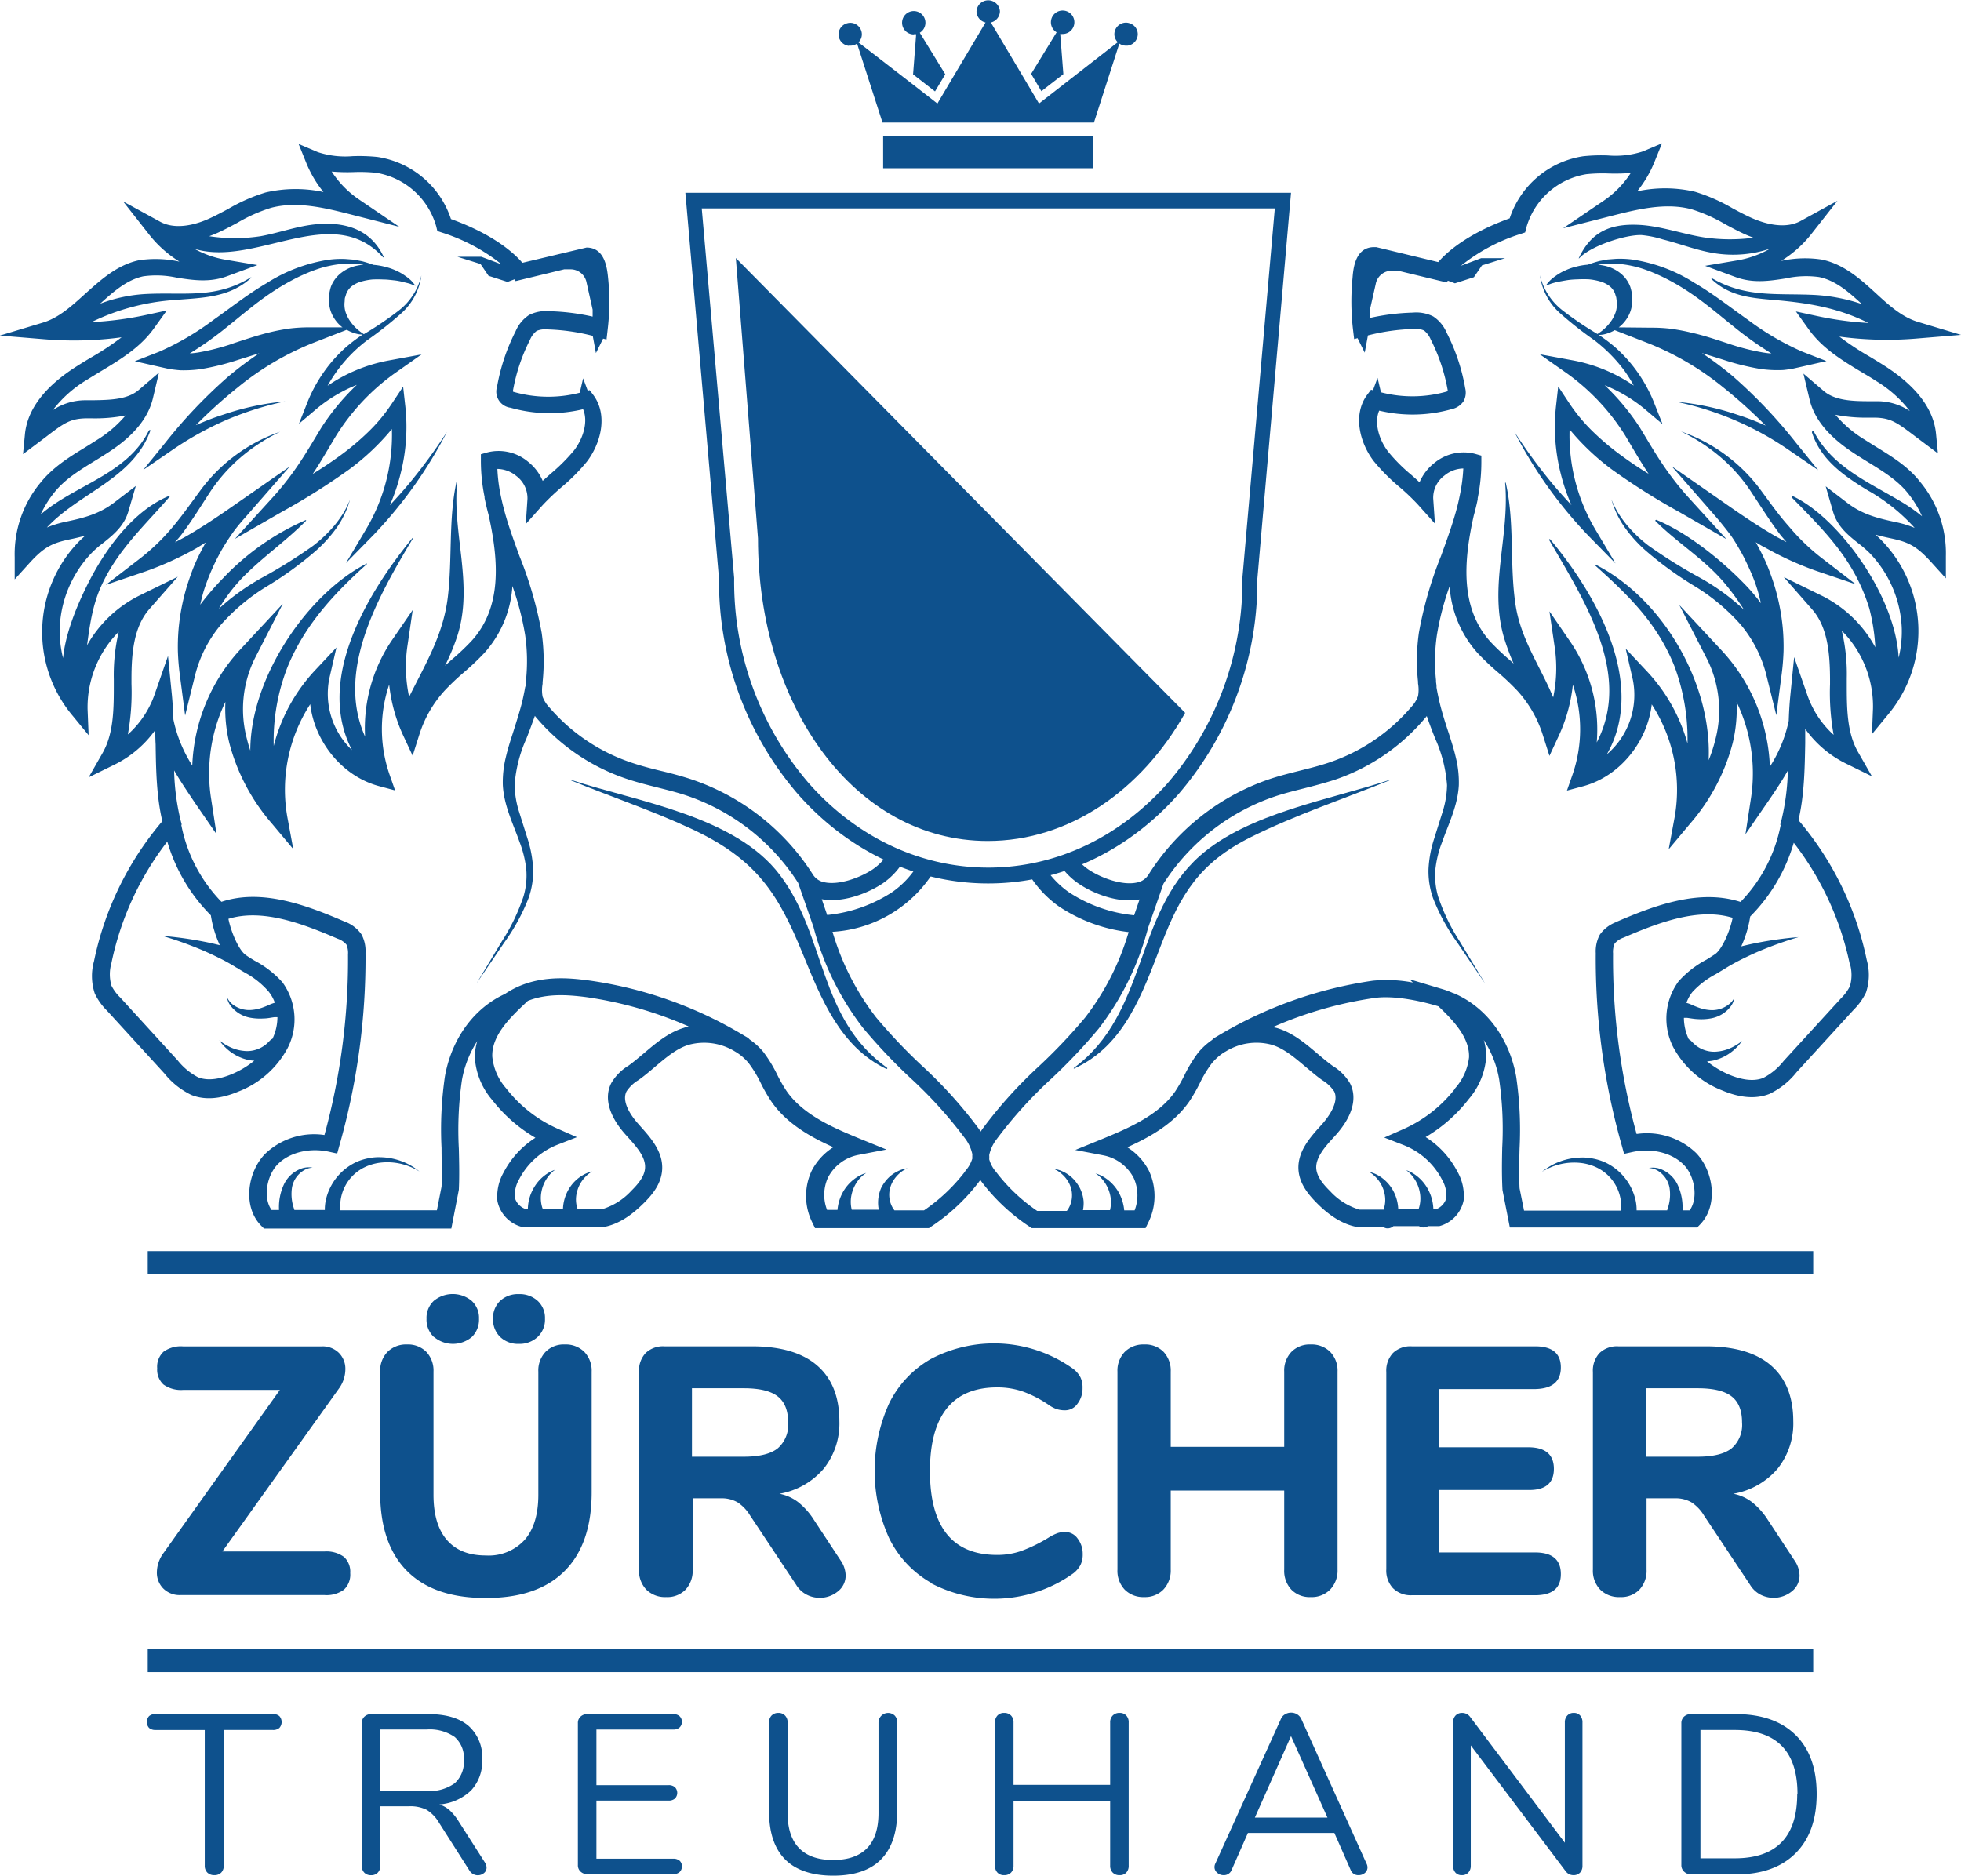
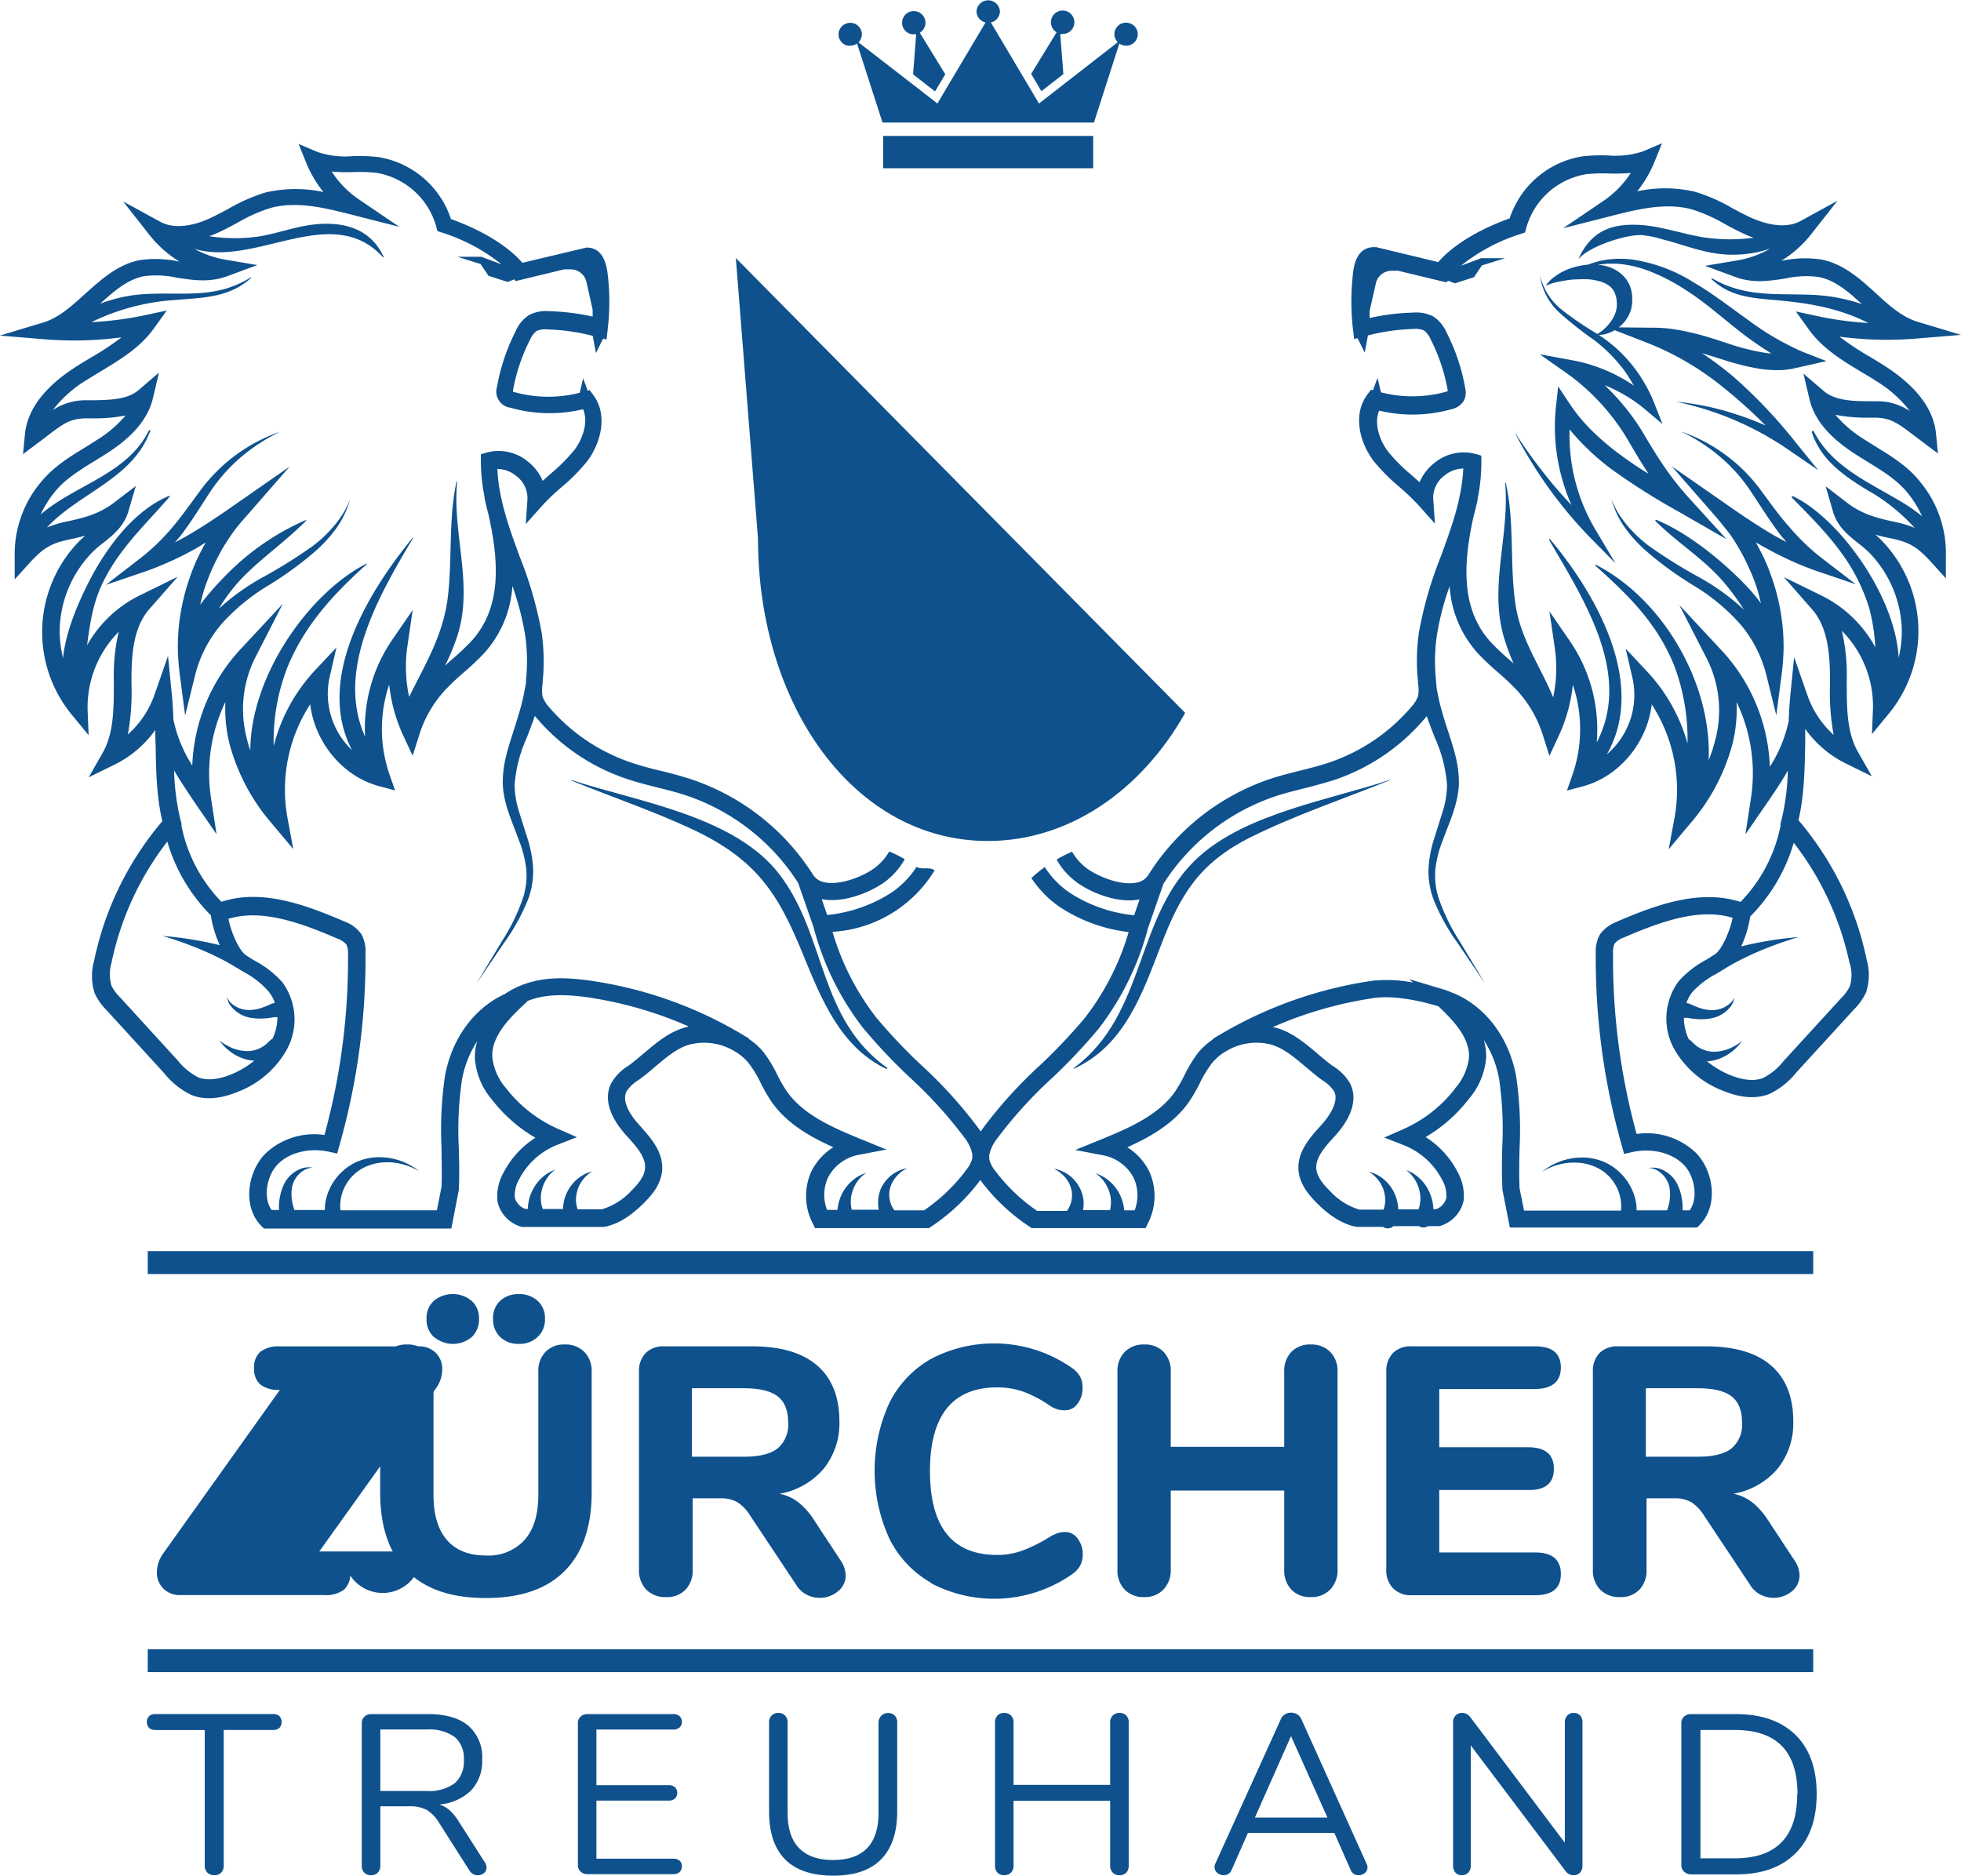
<svg xmlns="http://www.w3.org/2000/svg" viewBox="0 0 362.89 347.19">
  <title>FINAL [Konvertiert]</title>
  <path d="M256.22,2892.46c0,.06-.07.1-.09.15-.68,1.22-1.32,2.47-1.88,3.75s-1,2.6-1.44,3.93a39.6,39.6,0,0,0-1.62,8.19,38.91,38.91,0,0,0-.13,4.18c.05,1.39.16,2.78.34,4.17l1,7.66,1.85-7.48a23.27,23.27,0,0,1,4.81-9.37,37.13,37.13,0,0,1,8.38-7,65.79,65.79,0,0,0,9.23-6.71,25.87,25.87,0,0,0,3.83-4.27,17.76,17.76,0,0,0,1.42-2.47,18.82,18.82,0,0,0,1-2.66,18.93,18.93,0,0,1-1.25,2.51,22.74,22.74,0,0,1-1.63,2.26,25.09,25.09,0,0,1-4,3.8,93.92,93.92,0,0,1-9.52,5.94,42.44,42.44,0,0,0-7.87,5.67,31.43,31.43,0,0,1,4.2-5.57c3.71-3.85,8.16-6.88,11.89-10.66.07-.07.07-.2-.06-.15a46.83,46.83,0,0,0-15.22,10.7,49.76,49.76,0,0,0-4.27,4.95c.21-.91.43-1.83.71-2.73.4-1.22.86-2.43,1.37-3.61s1.09-2.33,1.71-3.46,1.33-2.21,2.06-3.27,1.56-2.05,2.41-3l8.29-9.49-10.35,7.2c-2.73,1.91-5.48,3.76-8.32,5.43-.84.5-1.7.93-2.55,1.39.42-.52.89-1,1.28-1.54,1.84-2.44,3.41-5,5-7.45a31.1,31.1,0,0,1,5.73-6.61,33.81,33.81,0,0,1,7.45-4.87,30.89,30.89,0,0,0-14.53,10.55c-1.79,2.4-3.48,4.85-5.36,7.08a39.21,39.21,0,0,1-6.26,6l-6.11,4.71,7.39-2.51a59.63,59.63,0,0,0,9.37-4.28C255.06,2893.18,255.63,2892.81,256.22,2892.46Z" transform="translate(-218.14 -2792.06)" fill="#0e518d" />
-   <path d="M260,2869.8a59.27,59.27,0,0,1,10.92-3.45,49.24,49.24,0,0,0-11.33,2.41,47.31,47.31,0,0,0-5.21,2,91.09,91.09,0,0,1,7.76-7,53,53,0,0,1,13.83-8.19l6.34-2.47a7,7,0,0,0,2.15.81c.34.05.59.07.79.08a28.17,28.17,0,0,0-3.22,2.45,26.82,26.82,0,0,0-2.85,3,27.44,27.44,0,0,0-4.17,7.13l-1.55,3.92,3.27-2.77a27.77,27.77,0,0,1,7.44-4.43,43.46,43.46,0,0,0-6.52,7.85c-1.47,2.41-2.78,4.69-4.29,6.91a52.85,52.85,0,0,1-4.91,6.24l-6.83,7.5,8.81-5.07a124.06,124.06,0,0,0,12.3-7.76,44.26,44.26,0,0,0,7.93-7.49,34.11,34.11,0,0,1-4.77,18.53l-3.73,6.27,5.1-5.2a81.43,81.43,0,0,0,13.58-19.06,99.68,99.68,0,0,1-6.87,9.4c-1.18,1.43-2.42,2.81-3.69,4.16a35.8,35.8,0,0,0,2-5.89,35,35,0,0,0,.88-12.28l-.42-3.78-2.13,3.2a31.36,31.36,0,0,1-4.39,5.25,47.6,47.6,0,0,1-5.33,4.45c-1.57,1.15-3.21,2.22-4.88,3.26h0c1.54-2.3,2.93-4.76,4.28-7a40.72,40.72,0,0,1,10.7-11.49l5.16-3.63-6.19,1.14a29.39,29.39,0,0,0-11.2,4.66,27.14,27.14,0,0,1,7.32-8.42,67.38,67.38,0,0,0,6.33-5,11.4,11.4,0,0,0,3.71-7,11.58,11.58,0,0,1-4.19,6.5,61.89,61.89,0,0,1-6.46,4.37c-.17-.11-.42-.28-.74-.52a8.59,8.59,0,0,1-1.93-2.08,6.89,6.89,0,0,1-.73-1.55,4.76,4.76,0,0,1-.17-1.74c.05-.31,0-.65.11-.94s.16-.57.28-.82a3.24,3.24,0,0,1,1-1.26,5.16,5.16,0,0,1,1.68-.82,11.43,11.43,0,0,1,2.05-.39,20.77,20.77,0,0,1,2.08,0c.67,0,1.31.09,1.91.15s1.15.17,1.63.29.88.22,1.25.31l1.13.42a7.71,7.71,0,0,0-.76-.93,7.52,7.52,0,0,0-1.11-.9,8.88,8.88,0,0,0-1.6-.93,10.57,10.57,0,0,0-2.08-.74,11.82,11.82,0,0,0-2.22-.38,21.57,21.57,0,0,0-2.11-.67l-1.52-.29-1.53-.12a17.84,17.84,0,0,0-3.1.13,29.43,29.43,0,0,0-11.48,4.32c-3.53,2.06-6.72,4.6-9.94,6.87a50.38,50.38,0,0,1-10,5.85l-4.48,1.75,4.64,1.05,1.88.42c.63.07,1.27.16,1.91.2a22.35,22.35,0,0,0,3.76-.21,46.48,46.48,0,0,0,7-1.74l3.85-1.2a64.78,64.78,0,0,0-5.77,4.33,91.84,91.84,0,0,0-11.55,12.13l-4.16,5.13,5.43-3.72A59.69,59.69,0,0,1,260,2869.8Zm1.32-14.18a42,42,0,0,1-6.5,1.68c-.52.08-1,.14-1.56.17a62.1,62.1,0,0,0,5.91-4.11c3.19-2.52,6.14-5.13,9.43-7.3a41.53,41.53,0,0,1,5.1-2.9c.89-.4,1.78-.8,2.7-1.12a19.57,19.57,0,0,1,2.81-.8,18.87,18.87,0,0,1,2.9-.38h1.47l1.47.15c.11,0,.21,0,.32.06a7.75,7.75,0,0,0-1.15.16,7,7,0,0,0-2.85,1.27,5.84,5.84,0,0,0-2,2.65,8.47,8.47,0,0,0-.33,1.54,11.64,11.64,0,0,0,0,1.45,5.89,5.89,0,0,0,.82,2.63,6.43,6.43,0,0,0,1.55,1.8l.12.08-6.13,0a28.8,28.8,0,0,0-3.72.22c-1.22.18-2.42.4-3.59.69C265.7,2854.14,263.46,2854.91,261.27,2855.62Z" transform="translate(-218.14 -2792.06)" fill="#0e518d" />
  <path d="M362.46,2954c-8.24-10.92-26.31-13.54-38.61-17.58,0,0-.11.06-.07.07,7.34,3,15,5.58,22.17,8.91,12.34,5.71,16.25,12.2,20.79,23.3,3.36,8.21,6.91,17.16,15.44,21.21.07,0,.22-.14.15-.19C369.5,2980.54,371.15,2965.48,362.46,2954Z" transform="translate(-218.14 -2792.06)" fill="#0e518d" />
  <path d="M565.26,2874.73l-2.08-1.31a22,22,0,0,1-5.39-4.59,29.52,29.52,0,0,0,6.11.53l1.31,0c2.94.08,4.1,1,7.55,3.62l4,3-.35-3.63c-.44-4.61-3.68-8.87-9.64-12.66-.86-.55-1.74-1.08-2.62-1.61a52.79,52.79,0,0,1-5.63-3.72,65.72,65.72,0,0,0,14.16.37l8.36-.69-8-2.41c-2.91-.88-5.28-3-7.79-5.32-2.9-2.64-5.9-5.36-10-6.21a20.53,20.53,0,0,0-7.39.23h-.08a21.37,21.37,0,0,0,5.59-5l4.8-6.11-6.84,3.75c-3.1,1.68-7.12.31-9.24-.66-1.14-.52-2.25-1.11-3.36-1.71a32.25,32.25,0,0,0-6.93-3.05,24.46,24.46,0,0,0-10.7-.08,21.31,21.31,0,0,0,3.16-5.33l1.44-3.56-3.56,1.51a16.3,16.3,0,0,1-6.46.74,32,32,0,0,0-4.57.15,17,17,0,0,0-13.6,11.49c-8,2.9-11.78,6.42-13.22,8.1l-11.48-2.77-.38,0c-3.47,0-3.86,3.87-4,5.72a44.65,44.65,0,0,0,.08,9.46l.22,1.84.63-.17,1.33,2.68.59-3.19a38.23,38.23,0,0,1,8.37-1.19,4,4,0,0,1,2,.27,4.09,4.09,0,0,1,1.24,1.65,33.54,33.54,0,0,1,3.15,9.39q0,.13,0,.21l-.25.08a23.21,23.21,0,0,1-12.1.12l-.63-2.67-.85,2.29-.36-.1-.67.89c-2.82,3.77-1.35,9.05,1.2,12.36a35.93,35.93,0,0,0,4.68,4.71,41.12,41.12,0,0,1,3.49,3.32l3.13,3.5-.32-4.66a5.12,5.12,0,0,1,2.1-4.25,5.6,5.6,0,0,1,3.47-1.29h0a31.28,31.28,0,0,1-.62,4.83c-.21,1.07-.46,2.14-.76,3.2-.76,2.71-1.74,5.41-2.75,8.18a72.16,72.16,0,0,0-4.08,14.13,36.62,36.62,0,0,0-.17,9.12l0,.31a6.77,6.77,0,0,1,0,2.38,6,6,0,0,1-1.26,2,34.43,34.43,0,0,1-15.16,10.26c-1.79.61-3.69,1.08-5.52,1.54s-3.41.86-5.11,1.4A42.74,42.74,0,0,0,430.64,2954a3.2,3.2,0,0,1-2.15,1.41c-2.62.56-6.44-.78-8.87-2.38a10.09,10.09,0,0,1-3.09-3.34,27.44,27.44,0,0,0-2.86,1.45,13.11,13.11,0,0,0,4.17,4.53c3,2,7.53,3.57,11.18,2.86l-1,2.93a26.73,26.73,0,0,1-12.1-4.28,16.86,16.86,0,0,1-4.45-4.64,22.56,22.56,0,0,0-2.47,2.05,20.25,20.25,0,0,0,5,5.17,29.43,29.43,0,0,0,13,4.81,47.84,47.84,0,0,1-8.06,15.83,101.25,101.25,0,0,1-8.43,8.9A82.77,82.77,0,0,0,400,3000.93c-.13.18-.25.37-.38.56-.12-.19-.25-.38-.38-.56a82.77,82.77,0,0,0-10.55-11.68,101.25,101.25,0,0,1-8.43-8.9,47.84,47.84,0,0,1-8.06-15.83,23.69,23.69,0,0,0,18.88-11.36c-.79-.74-2.46-.06-3.32-.67a16.86,16.86,0,0,1-4.45,4.64,26.78,26.78,0,0,1-12.1,4.28l-1-2.93c3.65.71,8.22-.91,11.19-2.86a13.33,13.33,0,0,0,4.17-4.54,30.77,30.77,0,0,0-2.87-1.44,10.09,10.09,0,0,1-3.09,3.34c-2.43,1.6-6.26,2.93-8.87,2.38a3.2,3.2,0,0,1-2.15-1.41,42.74,42.74,0,0,0-22.94-17.79c-1.7-.54-3.43-1-5.11-1.4s-3.73-.93-5.52-1.54A34.43,34.43,0,0,1,319.81,2923a5.82,5.82,0,0,1-1.26-2,6.54,6.54,0,0,1,0-2.38l0-.31a37.12,37.12,0,0,0-.17-9.12,72.16,72.16,0,0,0-4.08-14.13c-1-2.76-2-5.45-2.74-8.15-.3-1.08-.56-2.16-.78-3.25a31.15,31.15,0,0,1-.6-4.81h0a5.64,5.64,0,0,1,3.47,1.28,5.15,5.15,0,0,1,2.1,4.26l-.31,4.66,3.12-3.5a42.68,42.68,0,0,1,3.49-3.32,35.32,35.32,0,0,0,4.68-4.71c2.55-3.31,4-8.59,1.2-12.36l-.67-.89-.36.1-.85-2.29-.62,2.67a23.35,23.35,0,0,1-12.11-.12l-.25-.08,0-.21a33.54,33.54,0,0,1,3.15-9.39,4,4,0,0,1,1.24-1.65,4.14,4.14,0,0,1,2-.27,38.06,38.06,0,0,1,8.37,1.19l.59,3.19,1.33-2.68.63.17.21-1.84a42.74,42.74,0,0,0,.09-9.46c-.18-1.85-.57-5.72-4-5.72l-11.87,2.82c-1.44-1.68-5.2-5.2-13.22-8.1a17,17,0,0,0-13.6-11.49,33.5,33.5,0,0,0-4.57-.15,16.25,16.25,0,0,1-6.45-.74l-3.57-1.51,1.44,3.56a21.31,21.31,0,0,0,3.16,5.33,24.62,24.62,0,0,0-10.7.08,32.25,32.25,0,0,0-6.93,3.05c-1.11.59-2.22,1.19-3.36,1.71-2.12,1-6.14,2.34-9.23.66l-6.85-3.75,4.8,6.11a21.35,21.35,0,0,0,5.59,5h-.09a20.47,20.47,0,0,0-7.38-.23c-4,.85-7,3.57-9.95,6.21-2.51,2.28-4.88,4.44-7.79,5.32l-8,2.41,8.37.69a65.72,65.72,0,0,0,14.16-.37,52.63,52.63,0,0,1-5.62,3.72c-.89.53-1.77,1.06-2.63,1.61-6,3.79-9.21,8.05-9.64,12.66l-.35,3.63,4-3c3.45-2.65,4.61-3.54,7.56-3.62l1.3,0a29.52,29.52,0,0,0,6.11-.53,22,22,0,0,1-5.39,4.59c-.68.44-1.38.87-2.08,1.31-3,1.82-6,3.71-8.29,6.56a20.69,20.69,0,0,0-4.75,13.74v4.13l2.79-3.08c2.66-2.92,4.17-3.64,7.38-4.32,1-.21,1.94-.42,2.88-.68-.37.32-.74.66-1.09,1a24.06,24.06,0,0,0-1.28,32.27l3,3.65-.19-4.72a19.83,19.83,0,0,1,5.76-14.42,35.12,35.12,0,0,0-.91,8.8v1c0,4.43,0,9-2.08,12.64l-2.57,4.5,4.68-2.3a20.15,20.15,0,0,0,7.65-6.47c0,.87,0,1.75.06,2.65.07,4.75.16,9.65,1.24,14.24a58,58,0,0,0-12.64,25.89,10.23,10.23,0,0,0,.14,6,11.08,11.08,0,0,0,2.24,3.15l10.62,11.62a14.34,14.34,0,0,0,5,4c2.48,1,5.42.77,8.76-.64a17.47,17.47,0,0,0,9.05-8,11.66,11.66,0,0,0-.95-12.21,18.41,18.41,0,0,0-5.15-4c-.53-.32-1.06-.64-1.57-1-1.3-.85-2.76-4.2-3.27-6.74,6.28-1.93,13.68.86,20.19,3.67a3.76,3.76,0,0,1,1.65,1.1,3.9,3.9,0,0,1,.29,1.82,122.82,122.82,0,0,1-4.36,33.42,13.08,13.08,0,0,0-11,3.51c-3.24,3.35-4.22,9.76-.67,13.32l.48.48h34.67l1.39-7.17c.12-2.54.06-5.11,0-7.59a64.08,64.08,0,0,1,.57-12.69,19.45,19.45,0,0,1,2.84-7.25,10,10,0,0,0-.44,3.25,13.36,13.36,0,0,0,3.2,7.65,28,28,0,0,0,8,7,16.77,16.77,0,0,0-5.89,6.43,9,9,0,0,0-1.14,5.3,6.26,6.26,0,0,0,4.51,4.77l14.95,0,.3,0c3.15-.6,5.63-2.74,7.22-4.3s3.32-3.57,3.5-6.23c.24-3.36-2.15-6-4.07-8.15l-.35-.4c-1-1.11-3.21-3.94-2.17-6a6.81,6.81,0,0,1,2.2-2.09c1.05-.74,2.07-1.6,3.05-2.44,2.09-1.77,4.07-3.45,6.31-4.11a10.87,10.87,0,0,1,8.53,1.26c.12.08.25.14.36.22a9.37,9.37,0,0,1,2.21,2,22.08,22.08,0,0,1,2.2,3.65,30.28,30.28,0,0,0,1.91,3.33c2.83,4.13,7.28,6.62,11.5,8.51a11.25,11.25,0,0,0-4,4.35,11,11,0,0,0,.18,9.72l.43.9h21.09l.4-.27a36.41,36.41,0,0,0,8.8-8.22l.3-.42.3.42a36.41,36.41,0,0,0,8.8,8.22l.41.27h21.08l.43-.9a11,11,0,0,0,.18-9.72,11.16,11.16,0,0,0-4-4.34c4.22-1.9,8.66-4.39,11.5-8.52a30.28,30.28,0,0,0,1.91-3.33,22.08,22.08,0,0,1,2.2-3.65,10,10,0,0,1,2.2-2c.13-.09.28-.16.42-.24a10.79,10.79,0,0,1,8.48-1.24c2.24.66,4.22,2.34,6.31,4.11,1,.83,2,1.7,3.05,2.44a7,7,0,0,1,2.21,2.09c1,2-1.18,4.87-2.18,6l-.35.39c-1.92,2.13-4.31,4.79-4.07,8.15.18,2.66,2,4.73,3.5,6.23s4.07,3.7,7.22,4.3h4.92a1.59,1.59,0,0,0,.61.26A1.62,1.62,0,0,0,476,3019h4.73a1.76,1.76,0,0,0,.55.22,1.66,1.66,0,0,0,1.12-.22h1.71l.37,0a6.24,6.24,0,0,0,4.51-4.76,9,9,0,0,0-1.14-5.31,16.67,16.67,0,0,0-5.89-6.42,28.14,28.14,0,0,0,8-7.06,13.42,13.42,0,0,0,3.2-7.65,10.26,10.26,0,0,0-.44-3.25,19.45,19.45,0,0,1,2.84,7.25,64,64,0,0,1,.57,12.69c-.05,2.48-.1,5.05.05,7.82l1.36,6.94H532.2l.47-.48c3.55-3.56,2.57-10-.67-13.32a13.14,13.14,0,0,0-11-3.51,122.53,122.53,0,0,1-4.36-33.42,3.9,3.9,0,0,1,.29-1.82,3.76,3.76,0,0,1,1.65-1.1c6.51-2.81,13.9-5.6,20.19-3.67-.51,2.54-2,5.89-3.27,6.74-.51.33-1,.65-1.57,1a18.41,18.41,0,0,0-5.15,4,11.66,11.66,0,0,0-1,12.21,17.49,17.49,0,0,0,9.06,8c3.33,1.41,6.28,1.62,8.75.64a14.25,14.25,0,0,0,5-4l10.63-11.63a11.13,11.13,0,0,0,2.23-3.14,10.23,10.23,0,0,0,.14-6,58,58,0,0,0-12.64-25.89c1.08-4.59,1.16-9.48,1.25-14.23,0-.9,0-1.79,0-2.66a20.26,20.26,0,0,0,7.66,6.47l4.68,2.3-2.57-4.5c-2.08-3.64-2.08-8.21-2.08-12.64v-1a34.67,34.67,0,0,0-.92-8.8,19.79,19.79,0,0,1,5.77,14.42l-.19,4.72,3-3.65a24.06,24.06,0,0,0-1.28-32.27c-.35-.36-.72-.7-1.09-1,.94.26,1.9.47,2.88.68,3.21.68,4.72,1.4,7.38,4.32l2.79,3.08V2895a20.64,20.64,0,0,0-4.75-13.74C571.29,2878.44,568.23,2876.55,565.26,2874.73ZM241.8,2928a43.58,43.58,0,0,0,.67-9.35v-.95c0-4.76.43-9.62,3.3-12.9l5.27-6-7.19,3.53a22.74,22.74,0,0,0-9.6,9.16c.49-3.63,1-7.32,2.55-10.8,3-6.72,8-11.23,12.71-16.67.08-.09.08-.24-.08-.18-6.63,2.75-11.73,9.79-14.86,15.93-1.87,3.68-4.28,9.13-4.76,14.09a20.58,20.58,0,0,1-.61-5.74,21.22,21.22,0,0,1,6-13.82,19.56,19.56,0,0,1,2.07-1.78c1.79-1.43,3.82-3.06,4.62-5.78l1.38-4.73-3.92,3c-2.79,2.16-5.58,2.88-8.93,3.59a19.58,19.58,0,0,0-3.6,1.09c6-6.45,15.9-9,19.13-17.89.08-.24-.22-.16-.29,0-4,8.07-13.68,10-20,15.49a19.5,19.5,0,0,1,2.53-4.08c1.91-2.41,4.6-4.07,7.46-5.83.72-.44,1.43-.88,2.14-1.34,3.15-2,7.46-5.3,8.64-10.24l1.13-4.78-3.75,3.22c-2.1,1.8-5.38,1.85-8.55,1.9l-1.34,0a10.88,10.88,0,0,0-6,1.82,22.36,22.36,0,0,1,6.32-5.61c.84-.53,1.7-1.05,2.56-1.57,3.58-2.16,7.28-4.39,9.81-7.92l2.39-3.33-4,.86a62.62,62.62,0,0,1-9.93,1.29,41.11,41.11,0,0,1,15.38-4.09c5.28-.45,10.07-.4,14.15-4.09.07-.06,0-.15-.05-.1-6.48,4-12.17,2.72-19.29,3.07a27.93,27.93,0,0,0-8.59,1.8c2.55-2.31,5-4.44,8-5.07a17.58,17.58,0,0,1,6.22.26c2.94.45,6,.93,9.24-.26l5.64-2.08-5.94-1a18.11,18.11,0,0,1-5.7-2c11.38,3.44,25.46-8.84,34.91,1.58,0,0,.13,0,.11-.07-2.45-5.34-7.5-6.65-13.1-6-3.3.41-6.43,1.56-9.69,2.15a31.52,31.52,0,0,1-9.5,0c.54-.2,1.09-.42,1.65-.67,1.2-.55,2.38-1.18,3.55-1.81a29.21,29.21,0,0,1,6.23-2.77c4.87-1.3,10.2.06,14.92,1.26l8.82,2.25-7.51-5.1a18.13,18.13,0,0,1-5-5.13,33.28,33.28,0,0,0,4.11.1,29.12,29.12,0,0,1,4.11.13,13.87,13.87,0,0,1,11.13,9.94l.2.84.83.28a33.87,33.87,0,0,1,11.06,5.89l-3.76-1.41h-4.43l4.29,1.34,1.49,2.19,3.51,1.13,1.29-.48.2.33,9-2.18h1.14a3,3,0,0,1,3,2.46l1.12,5c0,.43,0,.86,0,1.29a40.87,40.87,0,0,0-8-1,7,7,0,0,0-3.76.7,6.74,6.74,0,0,0-2.49,3,36.63,36.63,0,0,0-3.44,10.28,3,3,0,0,0,2.48,3.88,26.5,26.5,0,0,0,13.44.28c1,2.32,0,5.46-1.68,7.63a33.76,33.76,0,0,1-4.27,4.27c-.51.44-1,.9-1.52,1.36a9.05,9.05,0,0,0-2.73-3.56,8.48,8.48,0,0,0-7.56-1.7l-1.15.33v1.18a33.21,33.21,0,0,0,.68,6.71.16.16,0,0,1,0,.07,1,1,0,0,1,0,.14c.21,1,.45,2.06.73,3.07,1.94,8.67,2.47,17.23-3.13,23.37a44,44,0,0,1-3.55,3.37c-.46.4-.92.82-1.37,1.23a40.21,40.21,0,0,0,2.31-5.6c3-9.48-1-18.77-.06-28.47,0-.07-.11,0-.12,0-1.51,7-.76,14.21-1.6,21.3s-4.18,12.48-7.17,18.54a26.66,26.66,0,0,1-.34-9.25l1-6.83-3.92,5.71a29,29,0,0,0-4.89,17.73c-5.37-12,2.1-25.45,8.87-36.72.06-.11-.09-.09-.14,0-8.53,10.42-17.9,26.32-11.15,39.21a14.37,14.37,0,0,1-4.21-13.21l1.33-5.78-4.08,4.35a32,32,0,0,0-7.53,13.88,37.41,37.41,0,0,1,2.62-14.77c3.17-7.64,8.5-13.41,14.6-18.88.07-.06.05-.15-.05-.1-10.76,5.49-21.48,20.91-21.5,34.59-.25-.73-.46-1.46-.64-2.2a21.3,21.3,0,0,1,1.41-14.72l5.24-10.23-7.86,8.44a33.51,33.51,0,0,0-8.89,21.48,25.15,25.15,0,0,1-3.49-8.5c-.05-1.52-.14-3-.28-4.52l-.72-7.26-2.4,6.9A17.79,17.79,0,0,1,241.8,2928Zm26.1,47.65a6.83,6.83,0,0,1,1.1,2,7.48,7.48,0,0,0-.79.27,17.23,17.23,0,0,1-1.65.67,7.74,7.74,0,0,1-1.89.39,5,5,0,0,1-3.45-1,3.52,3.52,0,0,1-1.08-1.38,3.57,3.57,0,0,0,.74,1.69,5.88,5.88,0,0,0,3.69,2.15,10,10,0,0,0,2.36.12c.71,0,1.51-.19,2-.24l.55,0a9.33,9.33,0,0,1-.92,4,1.53,1.53,0,0,0-.4.26l-.36.36a3.19,3.19,0,0,1-.34.32,2.47,2.47,0,0,1-.43.34,5.55,5.55,0,0,1-3.2,1,7.81,7.81,0,0,1-3.61-1,8.65,8.65,0,0,1-1.5-1,8.63,8.63,0,0,0,1.2,1.39,8.81,8.81,0,0,0,3.67,2.12,6.77,6.77,0,0,0,1.61.26,16.93,16.93,0,0,1-4.1,2.47c-1.73.73-4.23,1.43-6.29.61a11.74,11.74,0,0,1-3.79-3.13l-10.62-11.63a8.12,8.12,0,0,1-1.64-2.21,7.58,7.58,0,0,1,0-4.17,54.91,54.91,0,0,1,10.34-22.49,32,32,0,0,0,8.06,13.65,20.4,20.4,0,0,0,1.66,5.53c-.93-.23-1.91-.46-2.91-.65a68.09,68.09,0,0,0-7.7-1.07,69.82,69.82,0,0,1,7.23,2.58c1.75.75,3.46,1.58,4.69,2.25.88.49,1.49.86,1.77,1.05l.05,0c.54.35,1.1.69,1.66,1A15.48,15.48,0,0,1,267.9,2975.64Zm76.87,6.62c-2.9.85-5.23,2.83-7.48,4.74-1,.83-1.9,1.61-2.84,2.28a9.22,9.22,0,0,0-3.19,3.23c-1.38,2.7-.44,6.08,2.63,9.52l.36.4c1.68,1.86,3.41,3.79,3.26,5.82-.1,1.61-1.42,3.08-2.55,4.2a12.06,12.06,0,0,1-5.43,3.41H325a.49.49,0,0,1,0-.11,5.36,5.36,0,0,1-.11-3,6.13,6.13,0,0,1,1.56-2.87,5.38,5.38,0,0,1,1.27-1,5.41,5.41,0,0,0-1.56.58,7.23,7.23,0,0,0-2.75,2.65,7.75,7.75,0,0,0-1.09,3.7h-3.74c0-.06,0-.08-.06-.15a6,6,0,0,1-.19-3,6.64,6.64,0,0,1,1.37-3,6.05,6.05,0,0,1,1.15-1.1,6.16,6.16,0,0,0-1.48.73,7.72,7.72,0,0,0-2.55,2.8,8,8,0,0,0-1,3.7h-.5a3.13,3.13,0,0,1-1.91-2.07,5.91,5.91,0,0,1,.81-3.43,13.58,13.58,0,0,1,7.11-6.38l3.57-1.39-3.5-1.54a24.83,24.83,0,0,1-9.62-7.53,10.38,10.38,0,0,1-2.54-5.84c-.13-3.7,2.92-6.89,6.06-9.83l.52-.49c3.54-1.4,7.35-1.13,10.75-.7a72.4,72.4,0,0,1,19,5.43C345.31,2982.15,345,2982.18,344.77,2982.26Zm52,26.57a33,33,0,0,1-7.63,7.23h-5.48c-.08-.11-.17-.22-.25-.35a4.76,4.76,0,0,1-.58-1.4,4.88,4.88,0,0,1-.09-1.79,5.82,5.82,0,0,1,.25-1,5.33,5.33,0,0,1,.41-.87,6.08,6.08,0,0,1,1.13-1.37,5.32,5.32,0,0,1,1.54-1,5.4,5.4,0,0,0-1.81.56,6.27,6.27,0,0,0-1.65,1.15,6.75,6.75,0,0,0-.77.89,7.12,7.12,0,0,0-.62,1,6.84,6.84,0,0,0-.58,2.46,7,7,0,0,0,.12,1.61h-5a6,6,0,0,1,0-2.93,6.65,6.65,0,0,1,1.49-2.87,5.91,5.91,0,0,1,1.18-1,6.27,6.27,0,0,0-1.5.65,7.82,7.82,0,0,0-2.65,2.62,8.28,8.28,0,0,0-1.16,3.56h-1.93a7.71,7.71,0,0,1,.18-6,8.05,8.05,0,0,1,5.58-4.17l5.23-1-4.91-2c-4.67-1.93-10.49-4.34-13.6-8.87a27.5,27.5,0,0,1-1.71-3,25.29,25.29,0,0,0-2.54-4.17,12.28,12.28,0,0,0-2.58-2.35,1.31,1.31,0,0,0-.32-.3c-.21-.14-.43-.25-.64-.38A76,76,0,0,0,327,2973.51c-3.47-.44-9.89-1.24-15.41,2.51-5.67,2.58-9.85,8.21-11.11,15.22a67.65,67.65,0,0,0-.63,13.3c0,2.43.1,4.95,0,7.15l-.86,4.37H281.13a1.48,1.48,0,0,1,0-.26,5.21,5.21,0,0,1,0-1.22,8,8,0,0,1,3.62-6,7,7,0,0,1,.92-.51,6.85,6.85,0,0,1,.94-.38,9,9,0,0,1,2-.45,11.17,11.17,0,0,1,6.25,1.14,9.76,9.76,0,0,1,.9.5s-.29-.25-.83-.62a11.39,11.39,0,0,0-2.46-1.27,11.77,11.77,0,0,0-3.91-.75,9.47,9.47,0,0,0-2.29.2,9.91,9.91,0,0,0-1.19.31,9.17,9.17,0,0,0-1.12.44,10.23,10.23,0,0,0-5.53,7,8.32,8.32,0,0,0-.18,1.82v0h-5.63l-.16-.51a8.14,8.14,0,0,1-.28-3.68,4.7,4.7,0,0,1,2.06-3.07,3.51,3.51,0,0,1,1.75-.58,3.69,3.69,0,0,0-.53-.06,4.14,4.14,0,0,0-1.43.19,5.73,5.73,0,0,0-3.36,3,9.94,9.94,0,0,0-.9,4.54c0,.07,0,.11,0,.17H268.4c-1.65-2.3-.87-6.38,1.1-8.43,2.15-2.22,5.89-3.15,9.54-2.35l1.5.33.4-1.46a126.94,126.94,0,0,0,4.84-35.69,6.53,6.53,0,0,0-.74-3.4,6.4,6.4,0,0,0-3.12-2.38c-7.18-3.1-15.39-6.13-22.8-3.66a28.08,28.08,0,0,1-7.43-14.22l.08-.09-.22-.81a43.53,43.53,0,0,1-1.19-9.2c1.18,2.05,2.52,4,3.85,6l4,5.8-1.06-6.93a30.53,30.53,0,0,1,2.7-17.55,26.92,26.92,0,0,0,.74,7.67,37.14,37.14,0,0,0,7.89,14.88l3.93,4.69-1.11-6a29.06,29.06,0,0,1,4.25-20.81c.79,6.87,5.86,13.31,12.7,15.15l3,.8-1-2.86a25.78,25.78,0,0,1-.09-16.73,30.05,30.05,0,0,0,2.59,9.42l1.75,3.75,1.25-3.94a21.76,21.76,0,0,1,4.69-8.13,45,45,0,0,1,3.52-3.34,47.72,47.72,0,0,0,3.81-3.61,20.39,20.39,0,0,0,5.19-12.39,51.84,51.84,0,0,1,2.36,9.08,33.66,33.66,0,0,1,.16,8.33l0,.3c0,.27-.07.55-.09.84a1.46,1.46,0,0,0-.07.19s-.15.95-.48,2.39-1,3.61-1.83,6.21c-.42,1.3-.89,2.75-1.26,4.34a19.36,19.36,0,0,0-.56,5.16c.2,3.79,1.9,7.15,3.09,10.52a20.29,20.29,0,0,1,1.25,5.08,13.74,13.74,0,0,1-.51,5,36.67,36.67,0,0,1-4,8.31l-4.7,7.81,5.12-7.55a37.16,37.16,0,0,0,4.52-8.27,14.93,14.93,0,0,0,.84-5.37,21.72,21.72,0,0,0-1-5.5c-.55-1.73-1.09-3.46-1.63-5.17a17.43,17.43,0,0,1-.8-4.87,25.35,25.35,0,0,1,2.19-8.6c.61-1.54,1.13-3,1.56-4.19.11.14.22.28.34.41a37.56,37.56,0,0,0,16.58,11.22c1.91.65,3.87,1.14,5.77,1.62,1.63.41,3.31.83,4.91,1.34a39.55,39.55,0,0,1,21.12,16.32l2.85,8.19h0a52,52,0,0,0,9.14,18.63,103.92,103.92,0,0,0,8.69,9.2,80.44,80.44,0,0,1,10.16,11.21,7.42,7.42,0,0,1,1.4,3,4.84,4.84,0,0,0,0,.76A6,6,0,0,1,396.73,3008.83Zm90.65-15.31a24.83,24.83,0,0,1-9.62,7.53l-3.5,1.54,3.57,1.39a13.58,13.58,0,0,1,7.11,6.38,5.91,5.91,0,0,1,.81,3.43,3.11,3.11,0,0,1-1.91,2.07h-.49a8.26,8.26,0,0,0-1-3.7,7.79,7.79,0,0,0-2.54-2.8,6.31,6.31,0,0,0-1.49-.73,6.05,6.05,0,0,1,1.15,1.1,6.64,6.64,0,0,1,1.37,3,6,6,0,0,1-.19,3c0,.07,0,.09-.06.15h-3.74a7.73,7.73,0,0,0-1.08-3.7,7.38,7.38,0,0,0-2.75-2.65,5.51,5.51,0,0,0-1.57-.58,5.24,5.24,0,0,1,1.26,1,6.05,6.05,0,0,1,1.57,2.87,5.36,5.36,0,0,1-.11,3,.49.49,0,0,1,0,.11h-4.5a12,12,0,0,1-5.42-3.41c-1.14-1.12-2.45-2.6-2.57-4.2-.14-2,1.59-4,3.27-5.82l.36-.4c3.07-3.44,4-6.82,2.63-9.52a9.22,9.22,0,0,0-3.19-3.23c-.94-.67-1.86-1.45-2.84-2.28-2.25-1.91-4.59-3.89-7.48-4.74-.27-.08-.54-.11-.81-.17a72.4,72.4,0,0,1,19-5.43c3.43-.43,8.06.47,11.67,1.57,3,2.84,5.78,5.9,5.66,9.45A10.43,10.43,0,0,1,487.38,2993.52Zm29.89-30.84a6.44,6.44,0,0,0-3.13,2.38,6.53,6.53,0,0,0-.74,3.4,126.72,126.72,0,0,0,4.84,35.69l.4,1.46,1.5-.33c3.64-.8,7.38.13,9.54,2.35,2,2,2.75,6.13,1.1,8.43h-1.32a.91.91,0,0,0,0-.17,9.94,9.94,0,0,0-.9-4.54,5.73,5.73,0,0,0-3.36-3,4.12,4.12,0,0,0-1.43-.19,3.69,3.69,0,0,0-.53.06,3.51,3.51,0,0,1,1.75.58,4.7,4.7,0,0,1,2.06,3.07,8,8,0,0,1-.28,3.68l-.16.51H521v0a8.32,8.32,0,0,0-.18-1.82,10.23,10.23,0,0,0-5.53-7,9.17,9.17,0,0,0-1.12-.44,9.91,9.91,0,0,0-1.19-.31,9.47,9.47,0,0,0-2.29-.2,11.77,11.77,0,0,0-3.91.75,11,11,0,0,0-2.45,1.27,9.73,9.73,0,0,0-.84.62,9.31,9.31,0,0,1,.91-.5,10.78,10.78,0,0,1,2.53-.92,11.14,11.14,0,0,1,3.71-.22,9,9,0,0,1,2,.45,6.85,6.85,0,0,1,.94.38,7,7,0,0,1,.92.51,8,8,0,0,1,3.62,6,5.21,5.21,0,0,1,0,1.22,1.48,1.48,0,0,1,0,.26H500.17l-.83-4.13c-.11-2.44-.06-5,0-7.39a67.65,67.65,0,0,0-.63-13.3c-1.27-7.07-5.5-12.72-11.24-15.28l-.1-.05c-.14-.06-.29-.1-.43-.15a16,16,0,0,0-1.5-.58l-6.5-1.95.67.62a25.87,25.87,0,0,0-7.42-.34,77.11,77.11,0,0,0-28.76,10.26c-.21.13-.44.25-.65.39a1.62,1.62,0,0,0-.33.31,12.72,12.72,0,0,0-2.57,2.34,25.29,25.29,0,0,0-2.54,4.17,28.65,28.65,0,0,1-1.71,3c-3.11,4.52-8.93,6.93-13.6,8.86l-4.91,2,5.23,1a8.05,8.05,0,0,1,5.58,4.17,7.76,7.76,0,0,1,.18,6h-1.93a8.28,8.28,0,0,0-1.16-3.56,7.82,7.82,0,0,0-2.65-2.62,6.27,6.27,0,0,0-1.5-.65,5.91,5.91,0,0,1,1.18,1,6.77,6.77,0,0,1,1.5,2.87,6.06,6.06,0,0,1,0,2.93h-5a7,7,0,0,0,.12-1.61A6.84,6.84,0,0,0,418,3012a7.12,7.12,0,0,0-.62-1,6.08,6.08,0,0,0-.77-.89,6.27,6.27,0,0,0-1.65-1.15,5.4,5.4,0,0,0-1.81-.56,5.32,5.32,0,0,1,1.54,1,5.82,5.82,0,0,1,1.13,1.37,5.33,5.33,0,0,1,.41.87,5.82,5.82,0,0,1,.25,1,4.88,4.88,0,0,1-.09,1.79,4.76,4.76,0,0,1-.58,1.4c-.08.13-.17.24-.25.35h-5.48a32.71,32.71,0,0,1-7.62-7.23,5.89,5.89,0,0,1-1.26-2.33,4.84,4.84,0,0,0,0-.76,7.2,7.2,0,0,1,1.41-3,80.46,80.46,0,0,1,10.16-11.22,103.77,103.77,0,0,0,8.68-9.19,52.19,52.19,0,0,0,9.14-18.63h0l2.85-8.19a39.56,39.56,0,0,1,21.11-16.32c1.61-.51,3.29-.93,4.92-1.34,1.9-.48,3.86-1,5.77-1.62A37.56,37.56,0,0,0,481.83,2925c.12-.13.23-.27.34-.41.42,1.24.95,2.65,1.57,4.19a25.58,25.58,0,0,1,2.18,8.6,17.43,17.43,0,0,1-.8,4.87c-.54,1.71-1.08,3.44-1.63,5.17a21.72,21.72,0,0,0-1,5.5,14.93,14.93,0,0,0,.84,5.37,37.16,37.16,0,0,0,4.52,8.27l5.12,7.55-4.7-7.81a36.67,36.67,0,0,1-4-8.31,13.74,13.74,0,0,1-.51-5,19.87,19.87,0,0,1,1.25-5.08c1.19-3.37,2.89-6.73,3.09-10.52a19.36,19.36,0,0,0-.56-5.16c-.37-1.59-.84-3-1.26-4.34-.88-2.6-1.49-4.7-1.83-6.21s-.48-2.39-.48-2.39l0-.08c0-.05,0-.08,0-.13,0-.28-.06-.56-.09-.82l0-.3a33.65,33.65,0,0,1,.16-8.33,51,51,0,0,1,2.36-9.08,20.39,20.39,0,0,0,5.19,12.39,47.37,47.37,0,0,0,3.8,3.6,47.17,47.17,0,0,1,3.53,3.35,22,22,0,0,1,4.7,8.13l1.25,3.94,1.74-3.75a29.79,29.79,0,0,0,2.59-9.42,25.78,25.78,0,0,1-.09,16.73l-1,2.86,3-.8c6.83-1.84,11.9-8.28,12.69-15.15a29.06,29.06,0,0,1,4.25,20.81l-1.11,6,3.93-4.7a37,37,0,0,0,7.89-14.88,26.92,26.92,0,0,0,.74-7.67,30.45,30.45,0,0,1,2.7,17.55l-1.06,6.93,4-5.8c1.33-1.94,2.67-3.91,3.85-6a43.53,43.53,0,0,1-1.19,9.2l-.22.81.08.09a28.08,28.08,0,0,1-7.43,14.22C532.65,2956.55,524.44,2959.58,517.27,2962.68Zm43.16,7.74a7.49,7.49,0,0,1,0,4.17,8.48,8.48,0,0,1-1.64,2.22l-10.63,11.62a11.5,11.5,0,0,1-3.78,3.13c-2.06.82-4.56.12-6.29-.61a16.93,16.93,0,0,1-4.1-2.47,6.93,6.93,0,0,0,1.62-.26,8.83,8.83,0,0,0,3.66-2.12,9.1,9.1,0,0,0,1.21-1.39,9,9,0,0,1-1.51,1,7.81,7.81,0,0,1-3.61,1,5.55,5.55,0,0,1-3.2-1,2.47,2.47,0,0,1-.43-.34,3.19,3.19,0,0,1-.34-.32l-.36-.36a1.52,1.52,0,0,0-.35-.26l-.05,0a9.43,9.43,0,0,1-.92-4l.55,0c.46.05,1.25.21,2,.24a10,10,0,0,0,2.36-.12,5.88,5.88,0,0,0,3.69-2.15,3.57,3.57,0,0,0,.74-1.69A3.52,3.52,0,0,1,538,2978a5,5,0,0,1-3.45,1,7.74,7.74,0,0,1-1.89-.39,17.23,17.23,0,0,1-1.65-.67,7.48,7.48,0,0,0-.79-.27,7,7,0,0,1,1.1-2,15.79,15.79,0,0,1,4.29-3.29c.57-.34,1.13-.68,1.67-1l0,0c.27-.18.88-.56,1.78-1.05,1.23-.67,2.93-1.5,4.68-2.25a69.82,69.82,0,0,1,7.23-2.58,68.09,68.09,0,0,0-7.7,1.07c-1,.19-2,.42-2.91.65a20.76,20.76,0,0,0,1.66-5.53,32,32,0,0,0,8.06-13.65A55,55,0,0,1,560.43,2970.42Zm3.51-87.5a34.63,34.63,0,0,1,8.47,6.83,19,19,0,0,0-3.61-1.09c-3.36-.72-6.14-1.43-8.94-3.6l-3.91-3,1.37,4.73c.8,2.73,2.83,4.35,4.63,5.78a23.34,23.34,0,0,1,2.07,1.78,21.26,21.26,0,0,1,6,13.82,20.43,20.43,0,0,1-.57,5.61c-.6-11.5-11.11-25.92-19.58-29.9-.11,0-.28.16-.2.24,6.49,6.6,11.63,11.75,14.34,20.5a35.87,35.87,0,0,1,1.12,7.23,22.84,22.84,0,0,0-9.75-9.47l-7.19-3.53,5.26,6c2.87,3.27,3.28,8.13,3.3,12.9v.95a43.63,43.63,0,0,0,.67,9.36,17.83,17.83,0,0,1-4.91-7.49l-2.4-6.9-.72,7.26c-.14,1.48-.23,3-.28,4.53a25.11,25.11,0,0,1-3.49,8.49,33.46,33.46,0,0,0-8.89-21.48l-7.87-8.45,5.25,10.24a21.3,21.3,0,0,1,1.41,14.72,27.16,27.16,0,0,1-1.23,3.77c.64-14.25-8.52-29.87-20.87-36.17,0,0-.18.08-.13.13,6.29,5.63,11.53,10.77,14.68,18.67a38.75,38.75,0,0,1,2.41,14.28,32.06,32.06,0,0,0-7.36-13.2l-4.08-4.35,1.33,5.78a14.44,14.44,0,0,1-4.81,13.77c7.37-12.94-1.72-29.32-10.53-39.82-.05-.06-.2.07-.16.14,6.74,11.57,15.33,24.93,8.81,37.49a28.93,28.93,0,0,0-4.83-18.56l-3.92-5.71,1,6.83a26.23,26.23,0,0,1-.31,9.09c-2.39-5.79-6.08-10.83-7-17.38-1.07-7.4-.11-15.07-1.78-22.35,0-.06-.12,0-.11.06.88,10-3.16,19.37-.06,29.1.46,1.43,1,2.89,1.63,4.32l-.7-.64a45.74,45.74,0,0,1-3.55-3.36c-5.6-6.14-5.07-14.71-3.13-23.38.28-1,.52-2,.73-3,0-.05,0-.1,0-.15s0-.05,0-.07a33.21,33.21,0,0,0,.68-6.71v-1.18l-1.15-.33a8.49,8.49,0,0,0-7.56,1.7,9.05,9.05,0,0,0-2.73,3.56c-.5-.46-1-.92-1.51-1.36a31.32,31.32,0,0,1-4.27-4.27c-1.68-2.17-2.67-5.31-1.69-7.63a26.62,26.62,0,0,0,13.44-.28,3.52,3.52,0,0,0,2.21-1.51,3.38,3.38,0,0,0,.27-2.37,36,36,0,0,0-3.44-10.28,6.73,6.73,0,0,0-2.49-3,7,7,0,0,0-3.76-.7,41,41,0,0,0-8,1c0-.43,0-.86,0-1.29l1.13-5a3,3,0,0,1,3-2.46h1.15l7.87,1.9,1.13.26.2-.32,1.31.49,3.51-1.13,1.49-2.19,4.29-1.34h-4.43l-3.75,1.41a33.6,33.6,0,0,1,11.05-5.89l.83-.28.21-.84a13.84,13.84,0,0,1,11.12-9.94,29.07,29.07,0,0,1,4.11-.13,35.31,35.31,0,0,0,4.11-.1,18,18,0,0,1-5,5.13l-7.51,5.1,8.82-2.25c4.72-1.2,10.06-2.56,14.92-1.26a29.51,29.51,0,0,1,6.24,2.77c1.16.63,2.34,1.26,3.54,1.81q.87.39,1.71.69a32.88,32.88,0,0,1-9.29-.08c-3.88-.63-7.63-2-11.58-2.28-5.51-.34-9.14,1.16-11.48,6.16,0,.06.07,0,.09,0,2-2.21,8.46-4.38,11.51-4.29a19,19,0,0,1,3.94.8c3.38.84,6.58,2.16,10.06,2.63a21.5,21.5,0,0,0,9.82-.92,18.34,18.34,0,0,1-6.1,2.18l-5.94,1,5.64,2.08c3.24,1.19,6.29.72,9.24.26a17.59,17.59,0,0,1,6.22-.26c3,.62,5.41,2.69,7.91,5a32.64,32.64,0,0,0-8.93-1.7c-6.76-.32-12.6.54-18.78-3.07,0,0-.18.08-.13.13,3.33,3.17,7.17,3.5,11.59,3.88,6.54.56,11.94,1.49,17.47,4.26a61.27,61.27,0,0,1-9.42-1.27l-4-.86,2.39,3.33c2.53,3.53,6.23,5.76,9.81,7.92.86.52,1.72,1,2.56,1.57a22.36,22.36,0,0,1,6.32,5.61,10.8,10.8,0,0,0-6.05-1.82l-1.34,0c-3.17,0-6.45-.1-8.55-1.9l-3.75-3.21,1.13,4.77c1.17,4.94,5.49,8.21,8.64,10.24.71.45,1.42.9,2.14,1.34,2.86,1.76,5.55,3.42,7.46,5.83a19.55,19.55,0,0,1,2.58,4.22,31.38,31.38,0,0,0-4-2.78c-6-3.58-12.77-6.46-16.07-13-.09-.18-.35.14-.3.28C555.08,2877.18,559.39,2880.17,563.94,2882.92Z" transform="translate(-218.14 -2792.06)" fill="#0e518d" />
  <path d="M543.75,2882.47a30.84,30.84,0,0,0-14.53-10.55,33.57,33.57,0,0,1,7.45,4.87,30.5,30.5,0,0,1,5.72,6.61c1.65,2.47,3.22,5,5.06,7.45.39.53.86,1,1.28,1.54-.85-.46-1.72-.89-2.55-1.39-2.84-1.67-5.59-3.52-8.32-5.43l-10.35-7.2,8.29,9.49c.85,1,1.65,2,2.41,3s1.42,2.15,2.06,3.27,1.18,2.29,1.71,3.46,1,2.39,1.37,3.61c.26.83.45,1.67.66,2.51a34.64,34.64,0,0,0-3.23-3.76c-4.24-4.34-10.46-9.36-16.14-11.68-.08,0-.24.12-.17.2,4.1,4.11,9.07,7.05,12.86,11.58a47.14,47.14,0,0,1,3.54,4.86,42,42,0,0,0-8.14-5.92,93.92,93.92,0,0,1-9.52-5.94,25.09,25.09,0,0,1-4-3.8,22.74,22.74,0,0,1-1.63-2.26,18.93,18.93,0,0,1-1.25-2.51,18.82,18.82,0,0,0,1,2.66,16.87,16.87,0,0,0,1.43,2.47,25.37,25.37,0,0,0,3.82,4.27,65.79,65.79,0,0,0,9.23,6.71,37.13,37.13,0,0,1,8.38,7,23.27,23.27,0,0,1,4.81,9.37l1.85,7.48,1-7.66c.18-1.39.29-2.78.34-4.17a38.91,38.91,0,0,0-.13-4.18,39.6,39.6,0,0,0-1.62-8.19q-.63-2-1.44-3.93c-.56-1.28-1.2-2.53-1.87-3.75,0-.05-.07-.09-.1-.15.59.35,1.16.72,1.76,1a59.63,59.63,0,0,0,9.37,4.28l7.4,2.51-6.12-4.71a39.21,39.21,0,0,1-6.26-6C547.23,2887.32,545.54,2884.87,543.75,2882.47Z" transform="translate(-218.14 -2792.06)" fill="#0e518d" />
  <path d="M538.86,2861.74a64.78,64.78,0,0,0-5.77-4.33l3.85,1.2a46.18,46.18,0,0,0,7,1.74,22.41,22.41,0,0,0,3.77.21c.63,0,1.27-.13,1.91-.2l1.88-.42,4.63-1.05-4.48-1.75a50.38,50.38,0,0,1-10-5.85c-3.22-2.27-6.41-4.81-9.94-6.87a29.43,29.43,0,0,0-11.48-4.32,17.76,17.76,0,0,0-3.09-.13l-1.55.12-1.51.29c-.71.19-1.42.41-2.11.67a11.82,11.82,0,0,0-2.22.38,10.47,10.47,0,0,0-2.07.74,8.64,8.64,0,0,0-1.61.93,7.52,7.52,0,0,0-1.11.9,8.69,8.69,0,0,0-.77.93l1.14-.42c.37-.09.74-.22,1.24-.31s1.05-.2,1.64-.29,1.24-.13,1.92-.15a20.65,20.65,0,0,1,2.07,0,11.27,11.27,0,0,1,2.05.39,5.32,5.32,0,0,1,1.69.82,3.3,3.3,0,0,1,1,1.26c.12.25.16.55.28.82a9.3,9.3,0,0,1,.11.94,4.76,4.76,0,0,1-.17,1.74,6.89,6.89,0,0,1-.73,1.55,8.59,8.59,0,0,1-1.93,2.08c-.32.24-.57.41-.74.52a61.89,61.89,0,0,1-6.46-4.37,11.58,11.58,0,0,1-4.19-6.5,11.43,11.43,0,0,0,3.7,7,68.81,68.81,0,0,0,6.34,5,28.93,28.93,0,0,1,5.48,5.5,27.65,27.65,0,0,1,1.85,2.92,29.44,29.44,0,0,0-11.21-4.66l-6.19-1.14,5.16,3.63a40.57,40.57,0,0,1,10.7,11.49c1.35,2.26,2.74,4.72,4.28,7h0c-1.67-1-3.31-2.11-4.88-3.26a47.6,47.6,0,0,1-5.33-4.45,31.91,31.91,0,0,1-4.4-5.25l-2.12-3.2-.42,3.78a35.22,35.22,0,0,0,.87,12.28,36.8,36.8,0,0,0,2,5.89c-1.27-1.35-2.51-2.73-3.69-4.16a99.68,99.68,0,0,1-6.87-9.4A81.43,81.43,0,0,0,512,2891.14l5.1,5.2-3.73-6.27a34.11,34.11,0,0,1-4.77-18.53,44.6,44.6,0,0,0,7.93,7.49,124.06,124.06,0,0,0,12.3,7.76l8.81,5.07-6.83-7.5a53.91,53.91,0,0,1-4.91-6.24c-1.51-2.22-2.83-4.5-4.29-6.91a43,43,0,0,0-6.52-7.85,27.77,27.77,0,0,1,7.44,4.43l3.27,2.77-1.55-3.92a27.44,27.44,0,0,0-4.17-7.13,26.82,26.82,0,0,0-2.85-3,28.17,28.17,0,0,0-3.22-2.45,7.75,7.75,0,0,0,.79-.08,6.93,6.93,0,0,0,2.15-.81l6.34,2.47a53,53,0,0,1,13.83,8.19,91.09,91.09,0,0,1,7.76,7,47.31,47.31,0,0,0-5.21-2,49.24,49.24,0,0,0-11.33-2.41,57.29,57.29,0,0,1,20.83,8.93l5.43,3.72-4.16-5.13A91.84,91.84,0,0,0,538.86,2861.74Zm-21.18-9.09.12-.08a6.43,6.43,0,0,0,1.55-1.8,5.89,5.89,0,0,0,.82-2.63,13.92,13.92,0,0,0,0-1.45,8.51,8.51,0,0,0-.34-1.54,5.77,5.77,0,0,0-2-2.65,7,7,0,0,0-2.85-1.27,7.75,7.75,0,0,0-1.15-.16c.11,0,.21-.05.32-.06l1.47-.15h1.47a18.87,18.87,0,0,1,2.9.38,19.57,19.57,0,0,1,2.81.8c.92.32,1.81.72,2.7,1.12a40.8,40.8,0,0,1,5.1,2.9c3.29,2.17,6.23,4.78,9.43,7.3a62.1,62.1,0,0,0,5.91,4.11c-.52,0-1-.09-1.56-.17a42,42,0,0,1-6.5-1.68c-2.19-.71-4.43-1.48-6.79-2-1.17-.29-2.37-.51-3.59-.69a28.8,28.8,0,0,0-3.72-.22Z" transform="translate(-218.14 -2792.06)" fill="#0e518d" />
  <path d="M440.15,2950.49c-12.13,10.79-9.66,29.14-23.25,39.2-.07,0-.09.22,0,.15,9.4-4.27,12.69-14.05,16.15-23,3.53-9.17,7-15.08,16.61-19.87,8.16-4.05,17.21-7.09,25.66-10.5,0,0,.08-.09,0-.07C464.34,2940.06,449.1,2942.54,440.15,2950.49Z" transform="translate(-218.14 -2792.06)" fill="#0e518d" />
  <rect x="27.34" y="231.56" width="308.2" height="4.24" fill="#0e518d" />
  <rect x="27.34" y="305.24" width="308.2" height="4.24" fill="#0e518d" />
  <path d="M410.85,2808.94l4.07-3.16-.58-7.43a2.28,2.28,0,0,0,.45,0,2.17,2.17,0,1,0-1.12-.31l-4.71,7.69Z" transform="translate(-218.14 -2792.06)" fill="#0e518d" />
  <polygon points="177.98 25.16 163.43 25.16 163.43 31.14 202.3 31.14 202.3 25.16 187.75 25.16 177.98 25.16" fill="#0e518d" />
  <path d="M375.22,2800.51l.28,0a2.12,2.12,0,0,0,1.24-.39l4.71,14.62h39.13l4.7-14.62a2.12,2.12,0,0,0,1.24.39l.28,0a2.16,2.16,0,0,0,1.89-2.12,2.13,2.13,0,0,0-.7-1.57,2.25,2.25,0,0,0-.93-.49,1.91,1.91,0,0,0-.54-.08,2.15,2.15,0,0,0-2.16,2.14v0a2.09,2.09,0,0,0,.63,1.48l-9.93,7.73-4.65,3.62-2.37-4-6.54-11a2.16,2.16,0,0,0,1.68-2.08,2.17,2.17,0,0,0-4.33,0,2.1,2.1,0,0,0,.38,1.21,2.12,2.12,0,0,0,1.29.87l-6.54,11-2.37,4-4.65-3.62L377,2799.9a2.09,2.09,0,0,0,.63-1.48v0a2.15,2.15,0,0,0-2.16-2.14,2,2,0,0,0-.54.08,2.13,2.13,0,0,0,.26,4.18Z" transform="translate(-218.14 -2792.06)" fill="#0e518d" />
  <path d="M387.23,2798.39a2.28,2.28,0,0,0,.45,0l-.57,7.43,4.06,3.16,1.9-3.17-4.72-7.69a2.16,2.16,0,1,0-1.12.31Z" transform="translate(-218.14 -2792.06)" fill="#0e518d" />
-   <path d="M365.76,2939a60.28,60.28,0,0,1-14.56-39.8h0l-6.09-69.87-.14-1.59H457.05l-6.23,71.46a60.28,60.28,0,0,1-14.56,39.8h0c-9,10.22-21.47,16.57-35.25,16.57h0c-13.78,0-26.26-6.35-35.25-16.57ZM354,2899.07v.07A57.23,57.23,0,0,0,367.79,2937h0c8.53,9.68,20.26,15.63,33.22,15.64h0c13,0,24.69-6,33.22-15.64h0a57.29,57.29,0,0,0,13.82-37.89h0v-.07l6-68.41H348l6,68.41Zm-7.49-68.41v0Z" transform="translate(-218.14 -2792.06)" fill="#0e518d" />
  <path d="M354.31,2839.82l4.1,51.89c0,30.93,17.81,56,42.51,56,15.09,0,28.45-9.36,36.54-23.71Z" transform="translate(-218.14 -2792.06)" fill="#0e518d" />
-   <path d="M281.79,3080.21a3.72,3.72,0,0,1,1.16,3,3.8,3.8,0,0,1-1.16,3.07,5.48,5.48,0,0,1-3.61,1H251.55a4.27,4.27,0,0,1-3.19-1.21,4.14,4.14,0,0,1-1.19-3,6.14,6.14,0,0,1,1.29-3.66l21.47-30.1H252a5.56,5.56,0,0,1-3.61-1,3.73,3.73,0,0,1-1.16-3,3.79,3.79,0,0,1,1.16-3.06,5.5,5.5,0,0,1,3.61-1h25.66a4.28,4.28,0,0,1,3.19,1.2,4.15,4.15,0,0,1,1.2,3,6.11,6.11,0,0,1-1.23,3.66l-21.53,30.1h18.89A5.54,5.54,0,0,1,281.79,3080.21Z" transform="translate(-218.14 -2792.06)" fill="#0e518d" />
+   <path d="M281.79,3080.21a3.72,3.72,0,0,1,1.16,3,3.8,3.8,0,0,1-1.16,3.07,5.48,5.48,0,0,1-3.61,1H251.55a4.27,4.27,0,0,1-3.19-1.21,4.14,4.14,0,0,1-1.19-3,6.14,6.14,0,0,1,1.29-3.66l21.47-30.1a5.56,5.56,0,0,1-3.61-1,3.73,3.73,0,0,1-1.16-3,3.79,3.79,0,0,1,1.16-3.06,5.5,5.5,0,0,1,3.61-1h25.66a4.28,4.28,0,0,1,3.19,1.2,4.15,4.15,0,0,1,1.2,3,6.11,6.11,0,0,1-1.23,3.66l-21.53,30.1h18.89A5.54,5.54,0,0,1,281.79,3080.21Z" transform="translate(-218.14 -2792.06)" fill="#0e518d" />
  <path d="M293.49,3082.85q-5-5-5-14.59v-22.33a5,5,0,0,1,1.36-3.66,4.85,4.85,0,0,1,3.61-1.37,4.78,4.78,0,0,1,3.58,1.37,5.06,5.06,0,0,1,1.32,3.66v22.79c0,3.65.82,6.44,2.48,8.36s4.05,2.87,7.19,2.87a9,9,0,0,0,7.22-2.91c1.67-1.93,2.51-4.71,2.51-8.32v-22.79a5,5,0,0,1,1.33-3.66,4.72,4.72,0,0,1,3.57-1.37,4.85,4.85,0,0,1,3.61,1.37,5,5,0,0,1,1.36,3.66v22.33q0,9.54-5,14.56t-14.57,5Q298.49,3087.85,293.49,3082.85Z" transform="translate(-218.14 -2792.06)" fill="#0e518d" />
  <path d="M298.42,3039.51a4.41,4.41,0,0,1-1.35-3.36,4.31,4.31,0,0,1,1.35-3.33,5.5,5.5,0,0,1,7,0,4.28,4.28,0,0,1,1.36,3.33,4.46,4.46,0,0,1-1.32,3.36,5.43,5.43,0,0,1-7,0Z" transform="translate(-218.14 -2792.06)" fill="#0e518d" />
  <path d="M310.7,3039.51a4.46,4.46,0,0,1-1.32-3.36,4.36,4.36,0,0,1,1.32-3.33,4.82,4.82,0,0,1,3.45-1.24,4.93,4.93,0,0,1,3.48,1.24,4.28,4.28,0,0,1,1.36,3.33,4.38,4.38,0,0,1-1.36,3.36,4.87,4.87,0,0,1-3.48,1.28A4.76,4.76,0,0,1,310.7,3039.51Z" transform="translate(-218.14 -2792.06)" fill="#0e518d" />
  <path d="M374.63,3083.61a3.7,3.7,0,0,1-1.45,3,5.26,5.26,0,0,1-3.39,1.18,5.2,5.2,0,0,1-2.38-.59,4.85,4.85,0,0,1-1.94-1.83l-8.51-12.8a7.65,7.65,0,0,0-2.32-2.45,5.86,5.86,0,0,0-3.1-.75h-5.22v13.19a5.13,5.13,0,0,1-1.32,3.72,4.71,4.71,0,0,1-3.58,1.37,4.9,4.9,0,0,1-3.67-1.37,5.06,5.06,0,0,1-1.36-3.72V3046a4.77,4.77,0,0,1,1.23-3.52,4.67,4.67,0,0,1,3.48-1.24h16.18q8,0,12.09,3.56t4.1,10.28a13.41,13.41,0,0,1-2.91,8.82,13.86,13.86,0,0,1-8.18,4.63,8.31,8.31,0,0,1,3.45,1.54,13.2,13.2,0,0,1,2.93,3.29l4.9,7.45A5.07,5.07,0,0,1,374.63,3083.61Zm-12.58-23.48a5.75,5.75,0,0,0,1.94-4.8q0-3.33-1.94-4.83t-6.25-1.5h-9.61v12.67h9.61C358.68,3061.67,360.76,3061.15,362.05,3060.13Z" transform="translate(-218.14 -2792.06)" fill="#0e518d" />
  <path d="M390.42,3085a19.23,19.23,0,0,1-7.73-8.23,30.28,30.28,0,0,1,0-25,19.27,19.27,0,0,1,7.73-8.2,25.15,25.15,0,0,1,26.31,1.83,4.87,4.87,0,0,1,1.35,1.57,4.36,4.36,0,0,1,.39,2,4.61,4.61,0,0,1-.94,2.9,2.78,2.78,0,0,1-2.29,1.21,5,5,0,0,1-1.58-.23,6.11,6.11,0,0,1-1.51-.81,21.25,21.25,0,0,0-4.77-2.45,14.44,14.44,0,0,0-4.71-.75q-6.19,0-9.31,3.88t-3.13,11.59q0,15.54,12.44,15.54a13.42,13.42,0,0,0,4.51-.75,27.76,27.76,0,0,0,5-2.45,8.91,8.91,0,0,1,1.61-.81,4.22,4.22,0,0,1,1.48-.23,2.78,2.78,0,0,1,2.29,1.21,4.61,4.61,0,0,1,.94,2.9,4.28,4.28,0,0,1-.42,2,4.79,4.79,0,0,1-1.32,1.54,25.15,25.15,0,0,1-26.31,1.83Z" transform="translate(-218.14 -2792.06)" fill="#0e518d" />
  <path d="M464.3,3042.27a5,5,0,0,1,1.36,3.66v36.63a5.08,5.08,0,0,1-1.36,3.69,4.75,4.75,0,0,1-3.61,1.4,4.7,4.7,0,0,1-3.57-1.37,5.09,5.09,0,0,1-1.33-3.72v-14.63h-21v14.63a5.11,5.11,0,0,1-1.35,3.69,4.71,4.71,0,0,1-3.55,1.4,4.82,4.82,0,0,1-3.61-1.37,5.06,5.06,0,0,1-1.35-3.72v-36.63a5,5,0,0,1,1.35-3.66,4.86,4.86,0,0,1,3.61-1.37,4.75,4.75,0,0,1,3.58,1.37,5.06,5.06,0,0,1,1.32,3.66v13.91h21v-13.91a5,5,0,0,1,1.33-3.66,4.74,4.74,0,0,1,3.57-1.37A4.85,4.85,0,0,1,464.3,3042.27Z" transform="translate(-218.14 -2792.06)" fill="#0e518d" />
  <path d="M475.91,3086a4.77,4.77,0,0,1-1.23-3.52V3046a4.77,4.77,0,0,1,1.23-3.52,4.64,4.64,0,0,1,3.48-1.24h22.82q4.77,0,4.77,3.91t-4.77,4H484.48v10.77h16.44q4.77,0,4.77,4t-4.77,3.91H484.48v11.56h17.73q4.77,0,4.77,4c0,2.62-1.59,3.92-4.77,3.92H479.39A4.64,4.64,0,0,1,475.91,3086Z" transform="translate(-218.14 -2792.06)" fill="#0e518d" />
  <path d="M551.15,3083.61a3.7,3.7,0,0,1-1.45,3,5.33,5.33,0,0,1-5.78.59,4.89,4.89,0,0,1-1.93-1.83l-8.51-12.8a7.65,7.65,0,0,0-2.32-2.45,5.86,5.86,0,0,0-3.1-.75h-5.22v13.19a5.13,5.13,0,0,1-1.32,3.72,4.71,4.71,0,0,1-3.58,1.37,4.9,4.9,0,0,1-3.67-1.37,5.06,5.06,0,0,1-1.36-3.72V3046a4.77,4.77,0,0,1,1.23-3.52,4.67,4.67,0,0,1,3.48-1.24H533.8q8,0,12.09,3.56t4.1,10.28a13.41,13.41,0,0,1-2.91,8.82,13.86,13.86,0,0,1-8.18,4.63,8.22,8.22,0,0,1,3.44,1.54,13.22,13.22,0,0,1,2.94,3.29l4.9,7.45A5.07,5.07,0,0,1,551.15,3083.61Zm-12.58-23.48a5.75,5.75,0,0,0,1.94-4.8q0-3.33-1.94-4.83t-6.25-1.5h-9.61v12.67h9.61C535.2,3061.67,537.28,3061.15,538.57,3060.13Z" transform="translate(-218.14 -2792.06)" fill="#0e518d" />
  <path d="M256.51,3138.64a1.74,1.74,0,0,1-.48-1.28v-25.11h-9.11a1.73,1.73,0,0,1-1.19-.38,1.64,1.64,0,0,1,0-2.19,1.73,1.73,0,0,1,1.19-.38h21.73a1.75,1.75,0,0,1,1.19.38,1.64,1.64,0,0,1,0,2.19,1.75,1.75,0,0,1-1.19.38h-9.11v25.11a1.76,1.76,0,0,1-.46,1.28,1.71,1.71,0,0,1-1.27.48A1.78,1.78,0,0,1,256.51,3138.64Z" transform="translate(-218.14 -2792.06)" fill="#0e518d" />
  <path d="M308.18,3137.74a1.29,1.29,0,0,1-.49,1,1.8,1.8,0,0,1-2.65-.44l-5.67-8.91a6.86,6.86,0,0,0-2.29-2.37,6.78,6.78,0,0,0-3.22-.65h-5.34v11a1.77,1.77,0,0,1-.47,1.28,1.63,1.63,0,0,1-1.22.48,1.7,1.7,0,0,1-1.28-.48,1.76,1.76,0,0,1-.46-1.28V3111a1.58,1.58,0,0,1,.49-1.22,1.78,1.78,0,0,1,1.29-.47h10.5q4.88,0,7.44,2.15a7.73,7.73,0,0,1,2.56,6.3,7.85,7.85,0,0,1-2.05,5.67,9.46,9.46,0,0,1-5.87,2.6,5.36,5.36,0,0,1,1.91,1.09,10.14,10.14,0,0,1,1.69,2.1l4.83,7.56A1.76,1.76,0,0,1,308.18,3137.74Zm-11.1-14.2a8,8,0,0,0,5.19-1.42,5.34,5.34,0,0,0,1.71-4.33,5.15,5.15,0,0,0-1.69-4.24,8.11,8.11,0,0,0-5.21-1.39h-8.56v11.38Z" transform="translate(-218.14 -2792.06)" fill="#0e518d" />
  <path d="M325.57,3138.45a1.56,1.56,0,0,1-.49-1.21V3111a1.58,1.58,0,0,1,.49-1.22,1.78,1.78,0,0,1,1.29-.47h15.85a1.72,1.72,0,0,1,1.18.38,1.36,1.36,0,0,1,.43,1.05,1.34,1.34,0,0,1-.43,1.05,1.68,1.68,0,0,1-1.18.38h-14.2v10.29h13.35a1.71,1.71,0,0,1,1.18.38,1.5,1.5,0,0,1,0,2.1,1.71,1.71,0,0,1-1.18.38H328.51v10.75h14.2a1.77,1.77,0,0,1,1.18.36,1.31,1.31,0,0,1,.43,1.07,1.34,1.34,0,0,1-.43,1.05,1.72,1.72,0,0,1-1.18.38H326.86A1.78,1.78,0,0,1,325.57,3138.45Z" transform="translate(-218.14 -2792.06)" fill="#0e518d" />
  <path d="M363.46,3136.23q-3-3-3-8.91v-16.46a1.76,1.76,0,0,1,.46-1.28,1.7,1.7,0,0,1,1.27-.49,1.64,1.64,0,0,1,1.23.49,1.77,1.77,0,0,1,.47,1.28v16.76q0,4.32,2.14,6.51t6.29,2.18q4.15,0,6.27-2.18t2.12-6.51v-16.76a1.78,1.78,0,0,1,3-1.28,1.76,1.76,0,0,1,.46,1.28v16.46c0,3.89-1,6.86-3,8.89s-5,3-8.83,3S365.47,3138.24,363.46,3136.23Z" transform="translate(-218.14 -2792.06)" fill="#0e518d" />
  <path d="M426.57,3109.58a1.8,1.8,0,0,1,.44,1.28v26.5a1.8,1.8,0,0,1-.44,1.28,1.62,1.62,0,0,1-1.25.48,1.68,1.68,0,0,1-1.27-.48,1.77,1.77,0,0,1-.47-1.28v-12H405.7v12a1.76,1.76,0,0,1-.46,1.28,1.7,1.7,0,0,1-1.27.48,1.61,1.61,0,0,1-1.25-.48,1.8,1.8,0,0,1-.45-1.28v-26.5a1.8,1.8,0,0,1,.45-1.28,1.61,1.61,0,0,1,1.25-.49,1.7,1.7,0,0,1,1.27.49,1.76,1.76,0,0,1,.46,1.28v11.55h17.88v-11.55a1.77,1.77,0,0,1,.47-1.28,1.69,1.69,0,0,1,1.27-.49A1.63,1.63,0,0,1,426.57,3109.58Z" transform="translate(-218.14 -2792.06)" fill="#0e518d" />
  <path d="M471.2,3137.66a1.32,1.32,0,0,1-.49,1.05,1.75,1.75,0,0,1-1.16.41,1.49,1.49,0,0,1-1.48-1l-3-6.81h-16l-3,6.81a1.51,1.51,0,0,1-1.49,1,1.71,1.71,0,0,1-1.18-.44,1.36,1.36,0,0,1-.51-1.07,1.55,1.55,0,0,1,.17-.67l12.11-26.71a1.8,1.8,0,0,1,.77-.88,2.18,2.18,0,0,1,2.24,0,2,2,0,0,1,.77.86L471,3136.94A1.62,1.62,0,0,1,471.2,3137.66Zm-20.84-9.2h13.43l-6.74-15.08Z" transform="translate(-218.14 -2792.06)" fill="#0e518d" />
  <path d="M510.56,3109.58a1.88,1.88,0,0,1,.42,1.28v26.5a1.84,1.84,0,0,1-.44,1.28,1.63,1.63,0,0,1-1.25.48,1.75,1.75,0,0,1-1.4-.71l-17.58-23.31v22.26a1.8,1.8,0,0,1-.45,1.28,1.55,1.55,0,0,1-1.2.48,1.5,1.5,0,0,1-1.19-.48,1.88,1.88,0,0,1-.43-1.28v-26.5a1.8,1.8,0,0,1,.45-1.28,1.63,1.63,0,0,1,1.25-.49,1.82,1.82,0,0,1,1.44.72l17.54,23.31v-22.26a1.8,1.8,0,0,1,.45-1.28,1.54,1.54,0,0,1,1.2-.49A1.51,1.51,0,0,1,510.56,3109.58Z" transform="translate(-218.14 -2792.06)" fill="#0e518d" />
  <path d="M529.77,3138.45a1.6,1.6,0,0,1-.49-1.21V3111a1.62,1.62,0,0,1,.49-1.22,1.81,1.81,0,0,1,1.29-.47h8.27q7.15,0,11.07,3.85t3.92,10.94q0,7.1-3.94,11t-11,3.87h-8.27A1.81,1.81,0,0,1,529.77,3138.45Zm21-14.36q0-11.85-11.61-11.84h-6.35V3136h6.35Q550.72,3136,550.72,3124.09Z" transform="translate(-218.14 -2792.06)" fill="#0e518d" />
</svg>